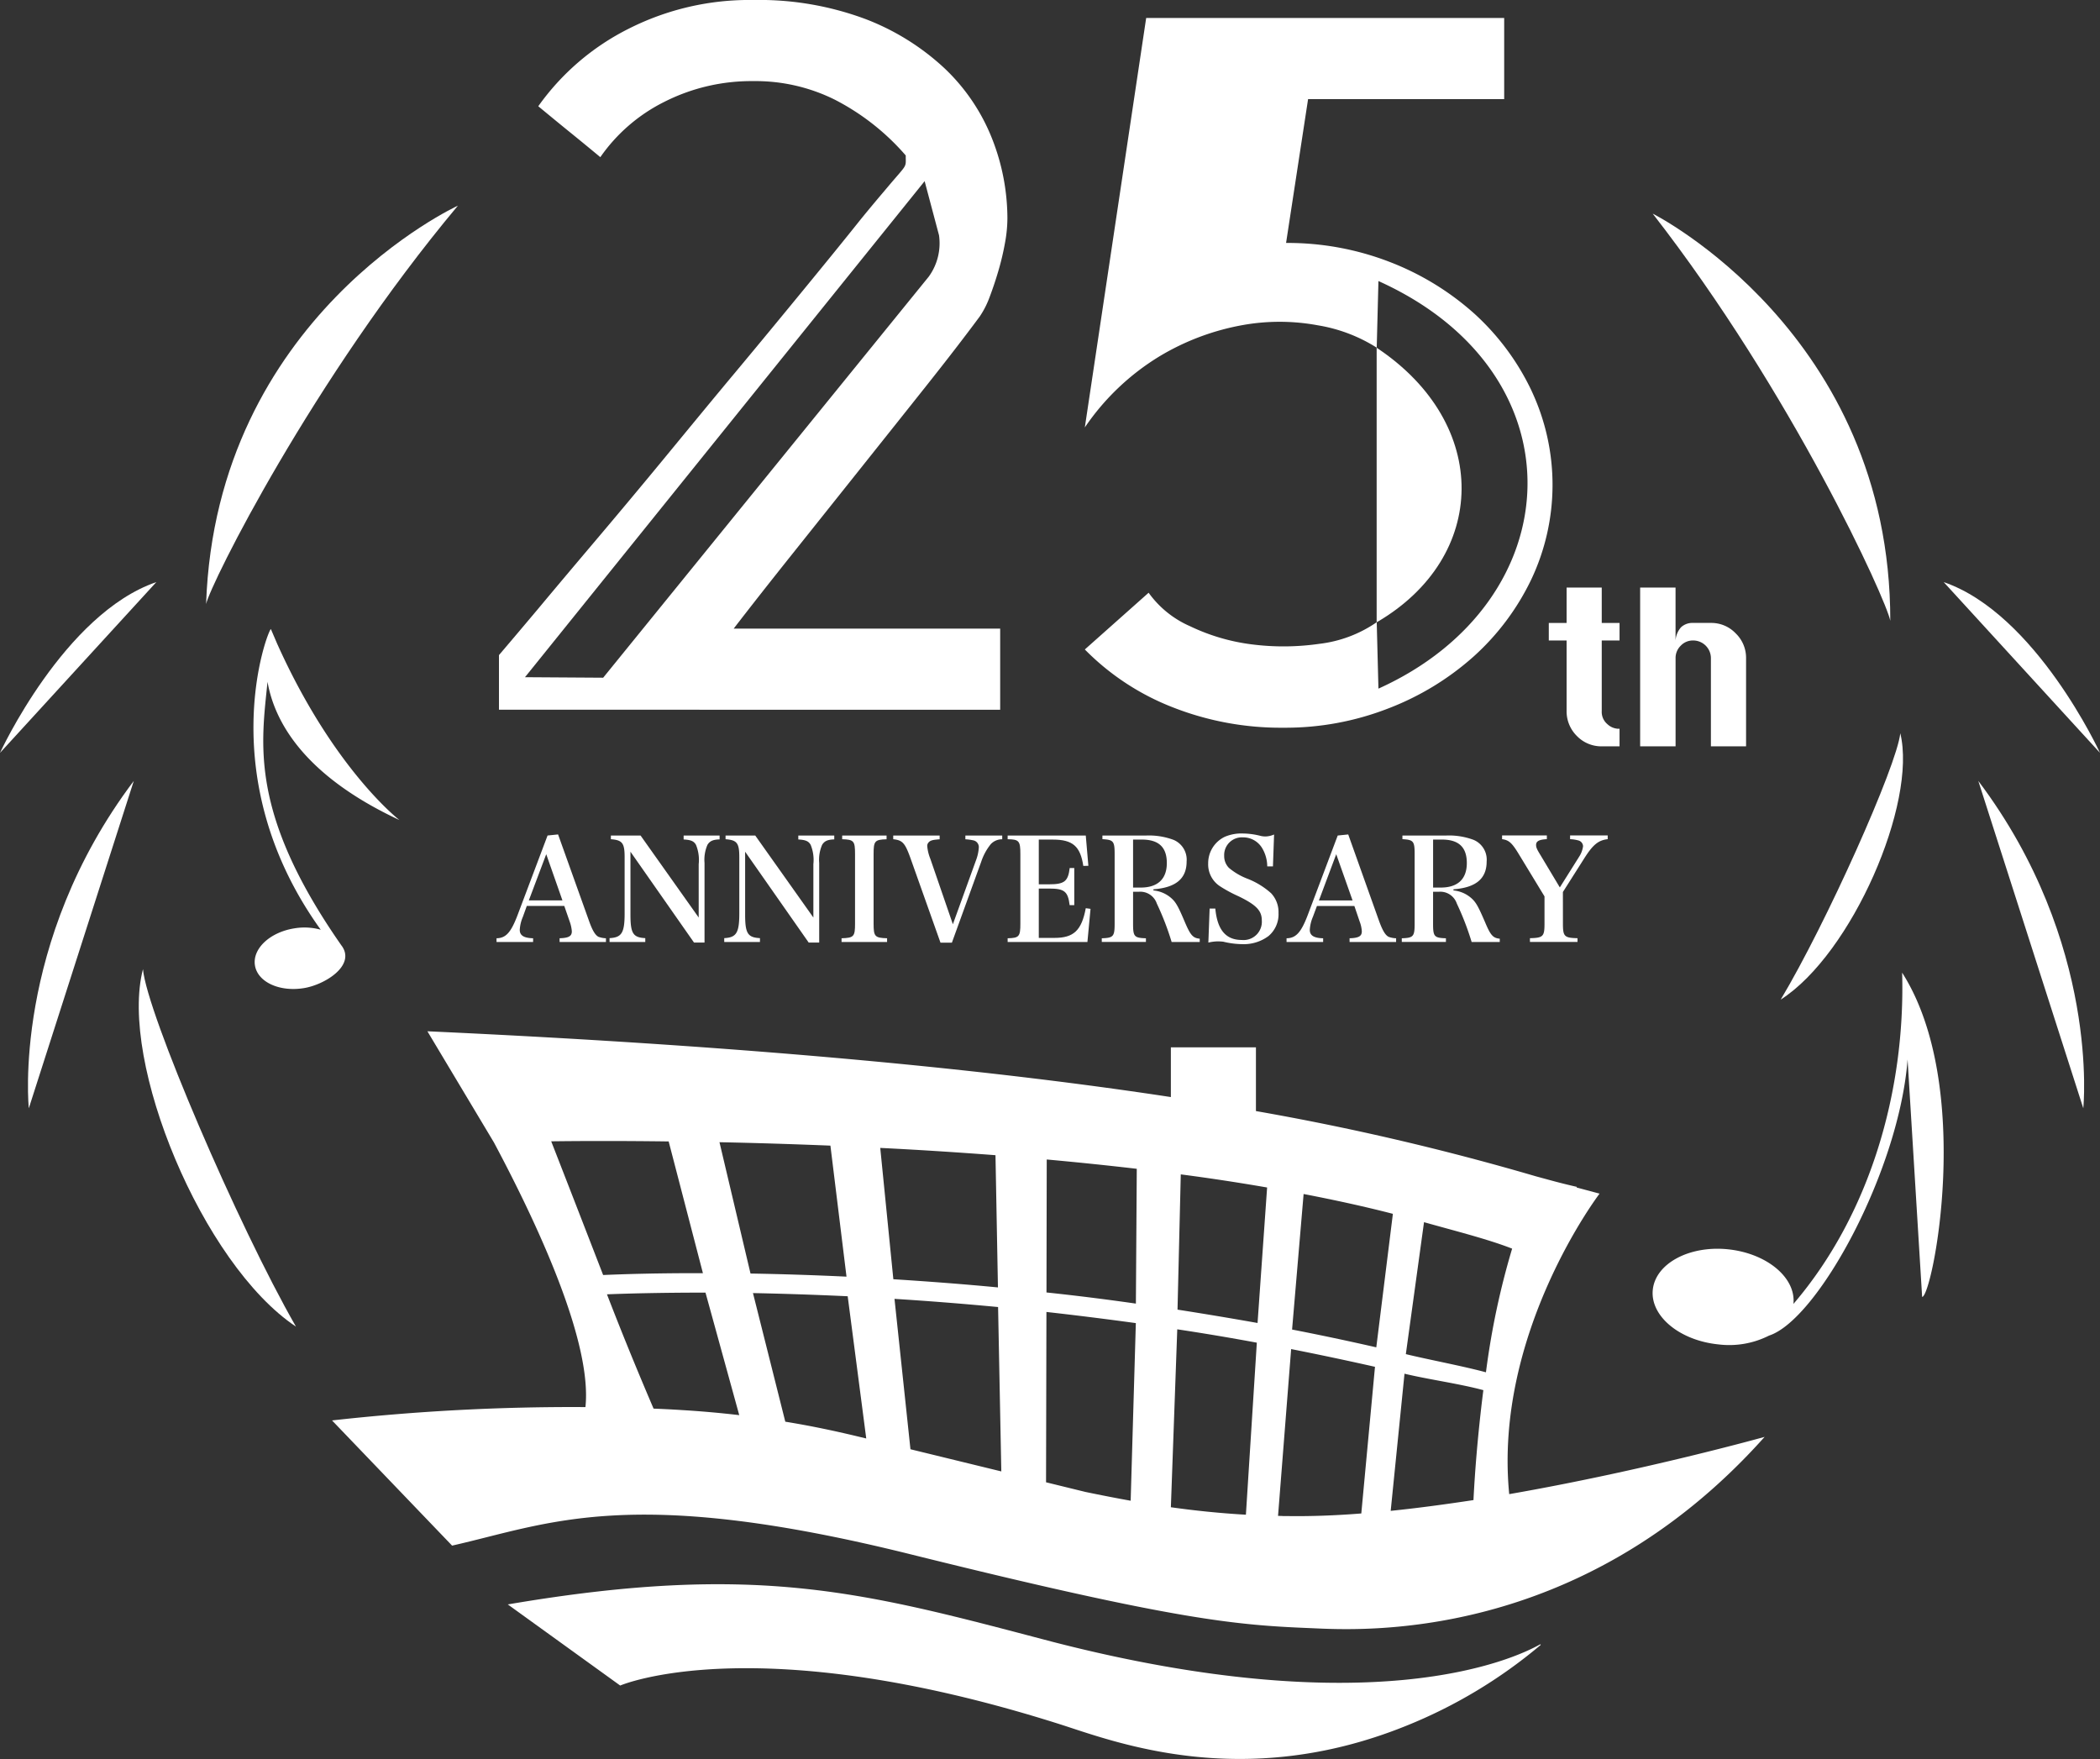
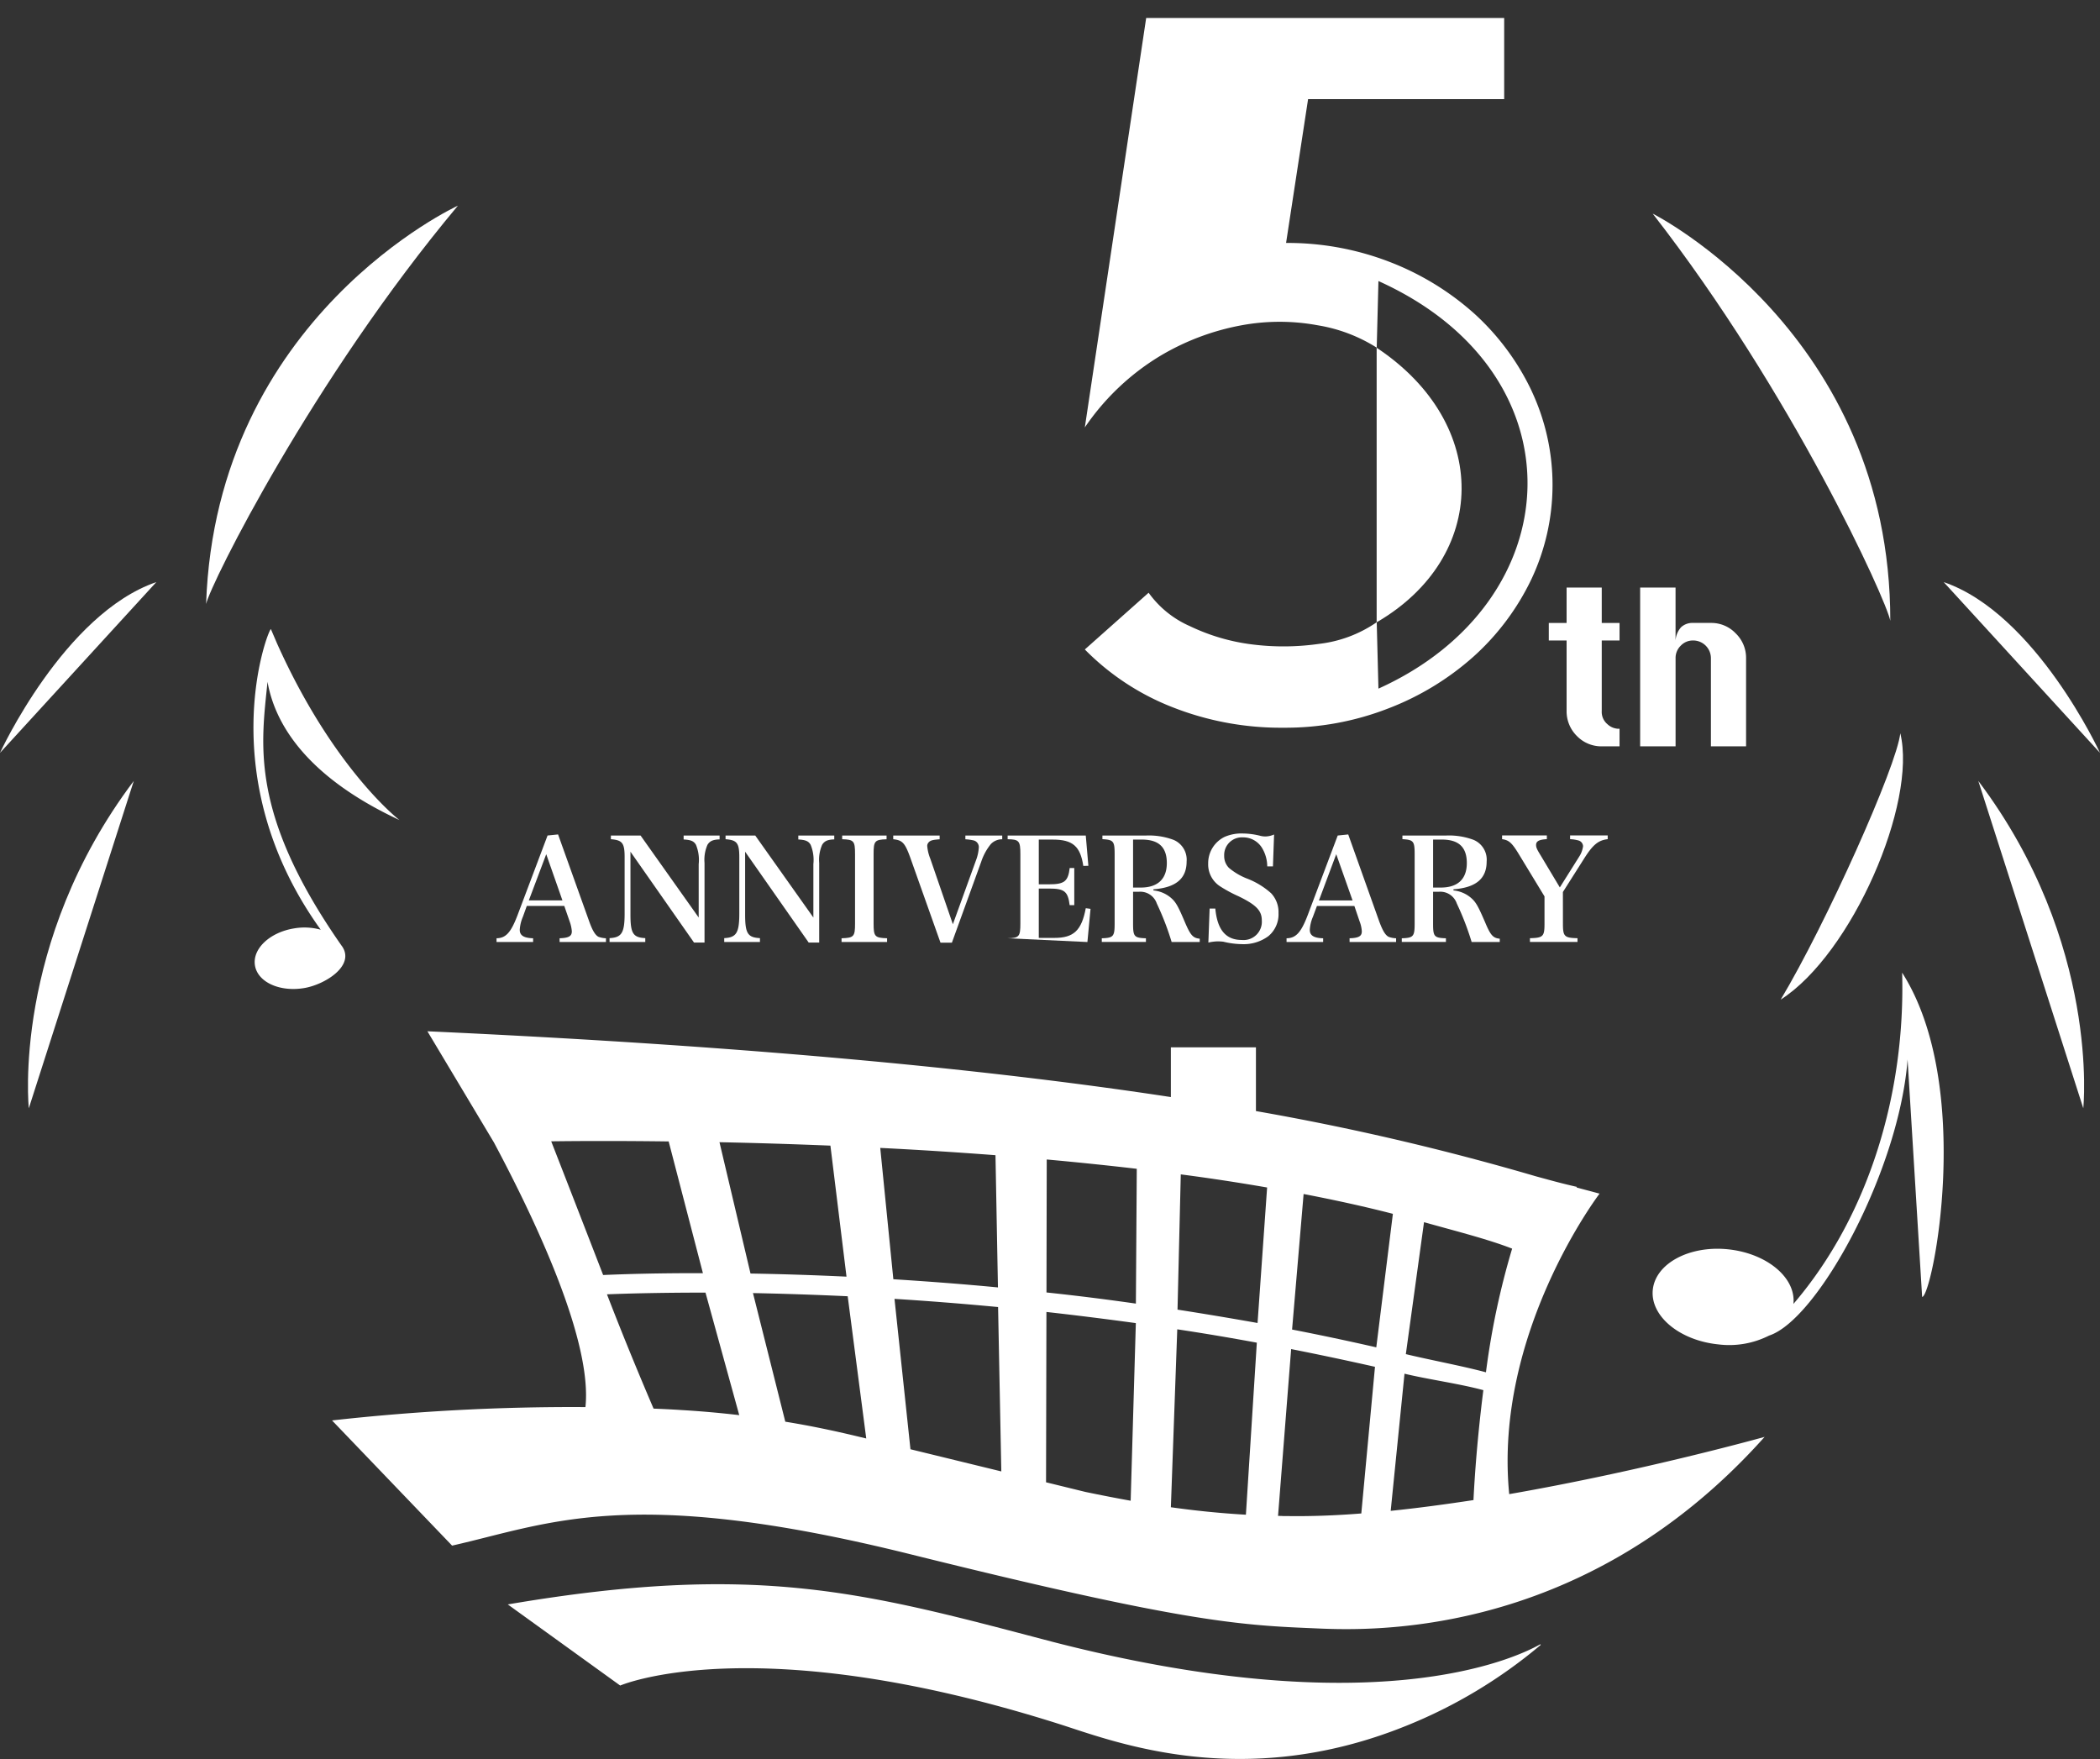
<svg xmlns="http://www.w3.org/2000/svg" id="pic_logo" width="235.936" height="197.618" viewBox="0 0 235.936 197.618">
  <rect x="0" y="0" width="235.936" height="197.618" fill="#333333" stroke="none" />
  <g id="グループ_14" data-name="グループ 14">
    <path id="パス_1" data-name="パス 1" d="M21.742,5.492V36.337c12.563-7.306,12.883-22.288,0-30.845" transform="translate(132.926 33.577)" fill="#fff" />
    <path id="パス_2" data-name="パス 2" d="M67.335,42.191a27.8,27.8,0,0,0-6.374-8.629,30.869,30.869,0,0,0-9.518-5.848,31.758,31.758,0,0,0-11.7-2.155L42.216,9.4H64.248V.284H24.026l-6.893,46a27.3,27.3,0,0,1,8.409-8,27.579,27.579,0,0,1,9.184-3.472,23.519,23.519,0,0,1,8.586,0,17.712,17.712,0,0,1,6.616,2.511l.192-7.484c23.034,10.379,21.619,36.038,0,45.791l-.192-7.462A14.271,14.271,0,0,1,43.454,70.6a28.151,28.151,0,0,1-7.576.057,22.535,22.535,0,0,1-6.929-2.042A11.254,11.254,0,0,1,24.3,64.856L17.133,71.23a28.2,28.2,0,0,0,9.881,6.5,33.2,33.2,0,0,0,12.449,2.291A31.816,31.816,0,0,0,51.215,77.86a31.056,31.056,0,0,0,9.6-5.84,27.808,27.808,0,0,0,6.474-8.65,24.851,24.851,0,0,0,.043-21.178" transform="translate(104.748 1.736)" fill="#fff" />
-     <path id="パス_3" data-name="パス 3" d="M48.43,52.713c2.6-3.265,5.093-6.388,7.484-9.4s4.382-5.6,5.976-7.754a10.083,10.083,0,0,0,1.1-2.155c.356-.946.69-1.928,1-2.988a29.442,29.442,0,0,0,.74-3.137A15.542,15.542,0,0,0,65,24.535a24.513,24.513,0,0,0-1.736-8.992,21.986,21.986,0,0,0-5.335-7.875,27.287,27.287,0,0,0-8.949-5.556A34.2,34.2,0,0,0,36.436,0,30.027,30.027,0,0,0,22.429,3.237a27.634,27.634,0,0,0-10.137,8.7c1.473,1.216,2.625,2.163,3.486,2.86s2.013,1.636,3.486,2.86a19.154,19.154,0,0,1,7.213-6.225,21.61,21.61,0,0,1,9.959-2.319,20,20,0,0,1,9.141,2.07,26.61,26.61,0,0,1,8,6.281c0,1.444.235.861-2,3.514-.975,1.152-2.07,2.447-3.109,3.728-1.892,2.376-4.076,5.051-6.516,8.024s-5.008,6.089-7.676,9.283-5.321,6.431-7.989,9.668-5.193,6.253-7.583,9.077-4.531,5.364-6.417,7.626q-2.86,3.4-4.411,5.214v6.139H64.187V70.626H34.245q2.742-3.564,6.516-8.295t7.669-9.618M19.583,76.139,10.8,76.082l44.9-55.729,1.615,6.075a6.381,6.381,0,0,1-1.152,4.652Z" transform="translate(48.183 0)" fill="#fff" />
    <path id="パス_4" data-name="パス 4" d="M26.46,9.279h3.948v3.977h2v1.971h-2v7.918a1.8,1.8,0,0,0,.64,1.487,1.907,1.907,0,0,0,1.167.512h.192V27.12h-2a3.826,3.826,0,0,1-2.781-1.152,3.891,3.891,0,0,1-1.167-2.824V15.226h-2V13.256h2Z" transform="translate(149.549 56.73)" fill="#fff" />
    <path id="パス_5" data-name="パス 5" d="M25.9,27.12V9.279h3.977v5.947a2.5,2.5,0,0,1,.619-1.487,1.871,1.871,0,0,1,1.352-.484h2a3.768,3.768,0,0,1,2.781,1.167A3.811,3.811,0,0,1,37.8,17.211v9.91H33.85v-9.91a1.992,1.992,0,0,0-2-1.985,1.871,1.871,0,0,0-1.387.583,1.913,1.913,0,0,0-.583,1.4v9.91Z" transform="translate(158.372 56.73)" fill="#fff" />
    <path id="パス_6" data-name="パス 6" d="M137.5,68.289c-1.778-18.119,10.151-33.762,10.151-33.762l-2.582-.69.028-.071c-.889-.2-1.835-.434-2.86-.711l-1.729-.47a288.919,288.919,0,0,0-31.464-7.334V18.094H99.487v5.584c-18.816-2.867-45.293-5.641-83.53-7.391l7.469,12.478c4.994,9.362,11.062,22.48,10.287,29.743a242.908,242.908,0,0,0-28.469,1.5L18.732,74.072c10.962-2.476,19.968-6.865,51.511.975,30.063,7.47,36.679,7.96,45.03,8.3,5.25.228,30.091,1.835,50.92-21.491,0,0-13.538,3.792-28.69,6.431m-9.575-30.554c3.166.9,7.156,1.892,9.9,2.974A86.908,86.908,0,0,0,134.886,54.6c-2.668-.719-6.36-1.4-9-2.042Zm6.666,18.873c-.676,5.321-.982,9.739-1.11,12.35-3.109.47-6.253.9-9.3,1.209l1.551-15.408c2.639.64,6.2,1.124,8.864,1.85M114.4,34.569c3.472.669,6.829,1.4,10.03,2.227l-1.864,15q-4.77-1.088-9.461-2Zm-13.8-2.205c3.279.427,6.53.925,9.7,1.473L109.226,49.06q-4.567-.811-8.992-1.5Zm8.544,18.908L107.917,70.6c-2.974-.171-5.748-.462-8.43-.839l.718-19.99q4.407.662,8.935,1.5m-23.6-20.58c3.372.306,6.751.654,10.116,1.046l-.1,15.145q-5.143-.736-10.045-1.252ZM68.436,46.35c3.678.228,7.569.534,11.638.918l.363,18.467-10.208-2.49ZM79.782,30.209l.277,14.854c-4.112-.391-8.031-.683-11.752-.918L66.835,29.391c4.2.206,8.544.484,12.947.818M61.237,29.135l1.807,14.718c-3.891-.185-7.519-.292-10.785-.349L48.773,28.75c3.877.078,8.074.206,12.463.384m-31.372-.484c3.358-.043,7.875-.057,13.2.014l3.849,14.8c-4.944-.014-8.764.1-11.211.206-1.971-5.093-4.069-10.5-5.833-15.017m11.5,30.027c-1.124-2.625-3.087-7.27-5.236-12.84,2.483-.1,6.246-.192,11.069-.192l3.792,13.765c-2.134-.249-4.29-.441-6.445-.569-1.067-.071-2.127-.121-3.18-.164m14.8,1.473L52.536,45.7c3.237.064,6.794.178,10.642.356l2.084,15.978-1.039-.249c-2.668-.64-5.35-1.2-8.06-1.636m29.3,6.808.043-19.136c3.251.363,6.616.783,10.045,1.252L94.97,69.029c-1.707-.306-3.4-.64-5.086-.989Zm27.011,3.792h-.405c-.178-.014-.356-.014-.541-.014L113,51.991q4.652.918,9.419,1.992l-1.537,16.476c-2.945.235-5.784.334-8.408.292" transform="translate(32.061 99.575)" fill="#fff" />
    <path id="パス_7" data-name="パス 7" d="M8.02,27.289,20.647,36.4s15.088-6.53,49.327,4.325c6.075,1.928,20.481,7.64,38.891.235a55.561,55.561,0,0,0,15.188-9.113c.036-.028-.014-.085-.057-.071-2.988,1.679-18.844,9-54.9-.32-20.979-5.513-33-8.949-61.079-4.169" transform="translate(49.033 152.967)" fill="#fff" />
    <path id="パス_8" data-name="パス 8" d="M10.8,22.44a4.3,4.3,0,0,0-.349,1.458c0,.626.448.918,1.5.946v.42H7.842v-.42c1.039-.014,1.608-.64,2.333-2.525l3.4-9.02,1.181-.121,3.507,9.8c.356.989.662,1.5,1.024,1.7a2.669,2.669,0,0,0,.847.164v.42H14.927v-.42c1.017-.028,1.373-.235,1.373-.761v-.043a4.131,4.131,0,0,0-.235-1.06l-.612-1.764H11.242ZM13.426,15.4,11.47,20.591h3.777Z" transform="translate(47.944 80.568)" fill="#fff" />
    <path id="パス_9" data-name="パス 9" d="M11.975,22.087c0,2.113.292,2.568,1.665,2.639v.434H9.627v-.434c1.359-.071,1.693-.583,1.693-2.767V15.614c0-1.572-.263-1.906-1.544-2V13.2h3.336l6.53,9.212v-6a4.466,4.466,0,0,0-.306-2.17c-.235-.413-.569-.555-1.387-.6V13.2h4.041v.434c-.761.021-1.1.192-1.359.6a4.2,4.2,0,0,0-.334,2.049v8.942H19.117L11.975,15.016Z" transform="translate(58.857 80.671)" fill="#fff" />
    <path id="パス_10" data-name="パス 10" d="M13.786,22.087c0,2.113.292,2.568,1.665,2.639v.434H11.438v-.434c1.359-.071,1.693-.583,1.693-2.767V15.614c0-1.572-.263-1.906-1.544-2V13.2h3.336l6.53,9.212v-6a4.466,4.466,0,0,0-.306-2.17c-.235-.413-.569-.555-1.387-.6V13.2H23.8v.434c-.761.021-1.1.192-1.359.6a4.2,4.2,0,0,0-.334,2.049v8.942H20.928L13.786,15.016Z" transform="translate(69.93 80.671)" fill="#fff" />
    <path id="パス_11" data-name="パス 11" d="M13.291,24.741c1.387-.043,1.515-.192,1.515-1.65V15.279c0-1.458-.128-1.629-1.444-1.665V13.2h4.987v.42c-1.337.036-1.458.206-1.458,1.665V23.09c0,1.458.135,1.608,1.515,1.65v.42H13.291Z" transform="translate(81.258 80.671)" fill="#fff" />
    <path id="パス_12" data-name="パス 12" d="M16,15.614c-.583-1.586-.861-1.892-1.892-2V13.2h5.214v.42c-.114.014-.221.014-.292.028-.512.043-.754.121-.918.292a.591.591,0,0,0-.185.427,4.9,4.9,0,0,0,.349,1.444l2.533,7.356,2.582-7.142a4.952,4.952,0,0,0,.334-1.5.773.773,0,0,0-.612-.783,5.443,5.443,0,0,0-.9-.121V13.2h4.14v.42a1.741,1.741,0,0,0-1.28.541,6.275,6.275,0,0,0-1.081,1.985l-3.294,9.091h-1.28Z" transform="translate(86.247 80.671)" fill="#fff" />
-     <path id="パス_13" data-name="パス 13" d="M15.914,24.741c1.295-.028,1.43-.192,1.43-1.65V15.279c0-1.473-.149-1.65-1.43-1.665V13.2h8.778l.292,3.4-.569.014c-.334-2.205-1.181-2.959-3.429-2.959H19.414V18.68h1.152c1.722,0,2.141-.327,2.319-1.828H23.4V21.02h-.519c-.192-1.558-.6-1.864-2.319-1.864H19.414V24.7h1.764c2.155,0,3.045-.832,3.514-3.336l.534.071-.349,3.728H15.914Z" transform="translate(97.295 80.671)" fill="#fff" />
+     <path id="パス_13" data-name="パス 13" d="M15.914,24.741c1.295-.028,1.43-.192,1.43-1.65V15.279c0-1.473-.149-1.65-1.43-1.665V13.2h8.778l.292,3.4-.569.014c-.334-2.205-1.181-2.959-3.429-2.959H19.414V18.68h1.152c1.722,0,2.141-.327,2.319-1.828H23.4V21.02h-.519c-.192-1.558-.6-1.864-2.319-1.864H19.414V24.7h1.764c2.155,0,3.045-.832,3.514-3.336l.534.071-.349,3.728Z" transform="translate(97.295 80.671)" fill="#fff" />
    <path id="パス_14" data-name="パス 14" d="M20.915,23.1c0,1.444.121,1.6,1.444,1.643v.413H17.4v-.413c1.3-.043,1.444-.2,1.444-1.643V15.279c0-1.458-.142-1.6-1.373-1.672V13.2h4.887a7.91,7.91,0,0,1,3.1.484,2.411,2.411,0,0,1,1.473,2.433c0,1.928-1.209,2.931-3.728,3.123v.128a3.523,3.523,0,0,1,1.985.847c.534.462.8.946,1.558,2.739.626,1.458.9,1.764,1.658,1.835v.37H25.248a31.012,31.012,0,0,0-1.665-4.318,1.959,1.959,0,0,0-2.027-1.323h-.64Zm.861-4.055c1.906,0,2.931-.96,2.931-2.753s-.918-2.639-2.817-2.639h-.975v5.392Z" transform="translate(106.386 80.671)" fill="#fff" />
    <path id="パス_15" data-name="パス 15" d="M19.245,21.6h.64c.221,2.39,1.181,3.528,2.974,3.528a2.053,2.053,0,0,0,2.248-2.205c0-1.088-.626-1.743-2.625-2.71a15.177,15.177,0,0,1-2.1-1.138,2.934,2.934,0,0,1-1.3-2.547,3.283,3.283,0,0,1,1.885-3,4.771,4.771,0,0,1,2.042-.363,8.285,8.285,0,0,1,1.963.27,2.371,2.371,0,0,0,.555.064,2.564,2.564,0,0,0,.96-.221l-.128,3.585h-.64a4.076,4.076,0,0,0-.541-2A2.481,2.481,0,0,0,22.965,13.6a1.987,1.987,0,0,0-2.084,2.084,1.875,1.875,0,0,0,.534,1.345A7.21,7.21,0,0,0,23.5,18.249a8.692,8.692,0,0,1,2.653,1.629,3.092,3.092,0,0,1,.832,2.22,3.193,3.193,0,0,1-1.124,2.589,4.648,4.648,0,0,1-2.931.911,9.422,9.422,0,0,1-2.155-.277,5.771,5.771,0,0,0-.612-.036,4.985,4.985,0,0,0-1.06.135Z" transform="translate(116.657 80.476)" fill="#fff" />
    <path id="パス_16" data-name="パス 16" d="M23.278,22.44A4.3,4.3,0,0,0,22.93,23.9c0,.626.448.918,1.5.946v.42H20.319v-.42c1.039-.014,1.622-.64,2.348-2.525l3.4-9.02,1.181-.121,3.493,9.8c.37.989.662,1.5,1.039,1.7a2.569,2.569,0,0,0,.847.164v.42H27.4v-.42c1.017-.028,1.373-.235,1.373-.761v-.043a3.6,3.6,0,0,0-.235-1.06l-.6-1.764H23.734ZM25.9,15.4l-1.942,5.193h3.777Z" transform="translate(124.226 80.568)" fill="#fff" />
    <path id="パス_17" data-name="パス 17" d="M25.653,23.1c0,1.444.121,1.6,1.444,1.643v.413H22.139v-.413c1.3-.043,1.444-.2,1.444-1.643V15.279c0-1.458-.142-1.6-1.373-1.672V13.2H27.1a7.885,7.885,0,0,1,3.1.484,2.411,2.411,0,0,1,1.473,2.433c0,1.928-1.2,2.931-3.728,3.123v.128a3.523,3.523,0,0,1,1.985.847c.534.462.8.946,1.572,2.739.612,1.458.889,1.764,1.643,1.835v.37H29.986a31.014,31.014,0,0,0-1.665-4.318,1.959,1.959,0,0,0-2.027-1.323h-.64Zm.861-4.055c1.921,0,2.931-.96,2.931-2.753s-.918-2.639-2.8-2.639h-.989v5.392Z" transform="translate(135.353 80.671)" fill="#fff" />
    <path id="パス_18" data-name="パス 18" d="M30.559,23.089c0,1.458.149,1.615,1.636,1.65v.42H26.853v-.42c1.487-.036,1.636-.192,1.636-1.65V20.045L25.544,15.2c-.726-1.181-1.067-1.487-1.821-1.586v-.42h5.029v.42c-.861.043-1.209.221-1.209.654,0,.277.1.5.512,1.167l2.155,3.6,2.17-3.45a2.84,2.84,0,0,0,.441-1.181.7.7,0,0,0-.526-.647,4.019,4.019,0,0,0-.932-.142v-.42h4.226v.42c-1.039.114-1.65.612-2.6,2.1l-2.433,3.834Z" transform="translate(145.037 80.665)" fill="#fff" />
    <path id="パス_19" data-name="パス 19" d="M31.547,3.248S4.372,15.7,3.255,48c.534-2.333,11.937-25.2,28.292-44.753" transform="translate(19.9 19.858)" fill="#fff" />
-     <path id="パス_20" data-name="パス 20" d="M2.664,15.306C-.046,25.7,9.33,48.456,19.851,55.463,13.306,44.053,3.1,20.222,2.664,15.306" transform="translate(13.399 93.578)" fill="#fff" />
    <path id="パス_21" data-name="パス 21" d="M17.564,9.193,0,28.379S7.185,12.75,17.564,9.193" transform="translate(0 56.204)" fill="#fff" />
    <path id="パス_22" data-name="パス 22" d="M12.331,12.333.537,49.111S-1.412,30.566,12.331,12.333" transform="translate(2.7 75.401)" fill="#fff" />
    <path id="パス_23" data-name="パス 23" d="M13.936,45.547C3.457,30.572,4.9,22.761,5.584,15.854c.768,4.4,4.005,10.493,14.825,15.537,0,0-7.377-5.655-13.73-19.783L5.961,9.935c-.377.171-6.7,16.675,5.6,33.776a6.817,6.817,0,0,0-2.988-.149c-2.739.441-4.709,2.3-4.4,4.169s2.767,2.988,5.5,2.54c2.34-.377,5.812-2.525,4.268-4.724" transform="translate(24.472 60.741)" fill="#fff" />
    <path id="パス_24" data-name="パス 24" d="M26.1,3.374S52.821,16.783,52.793,49.116C52.345,46.754,41.759,23.492,26.1,3.374" transform="translate(159.582 20.628)" fill="#fff" />
    <path id="パス_25" data-name="パス 25" d="M41.561,11.58c1.907,7.839-5.435,24.8-13.438,29.928C33.2,33.035,41.17,15.265,41.561,11.58" transform="translate(171.938 70.798)" fill="#fff" />
    <path id="パス_26" data-name="パス 26" d="M30.7,9.193,48.261,28.379S41.076,12.75,30.7,9.193" transform="translate(187.675 56.204)" fill="#fff" />
    <path id="パス_27" data-name="パス 27" d="M31.244,12.333,43.039,49.111s1.949-18.546-11.795-36.778" transform="translate(191.019 75.401)" fill="#fff" />
    <path id="パス_28" data-name="パス 28" d="M54.133,15.361c.377,13.324-3.628,27.2-12.214,37.219.306-2.945-2.988-5.691-7.363-6.139-4.347-.441-8.131,1.6-8.437,4.546s3,5.7,7.37,6.139a9.916,9.916,0,0,0,5.691-.989C44.657,54.359,53.8,37.592,54.744,25.114L56.38,51.791c1.145,0,5.9-23.646-2.248-36.43" transform="translate(159.573 93.914)" fill="#fff" />
  </g>
</svg>